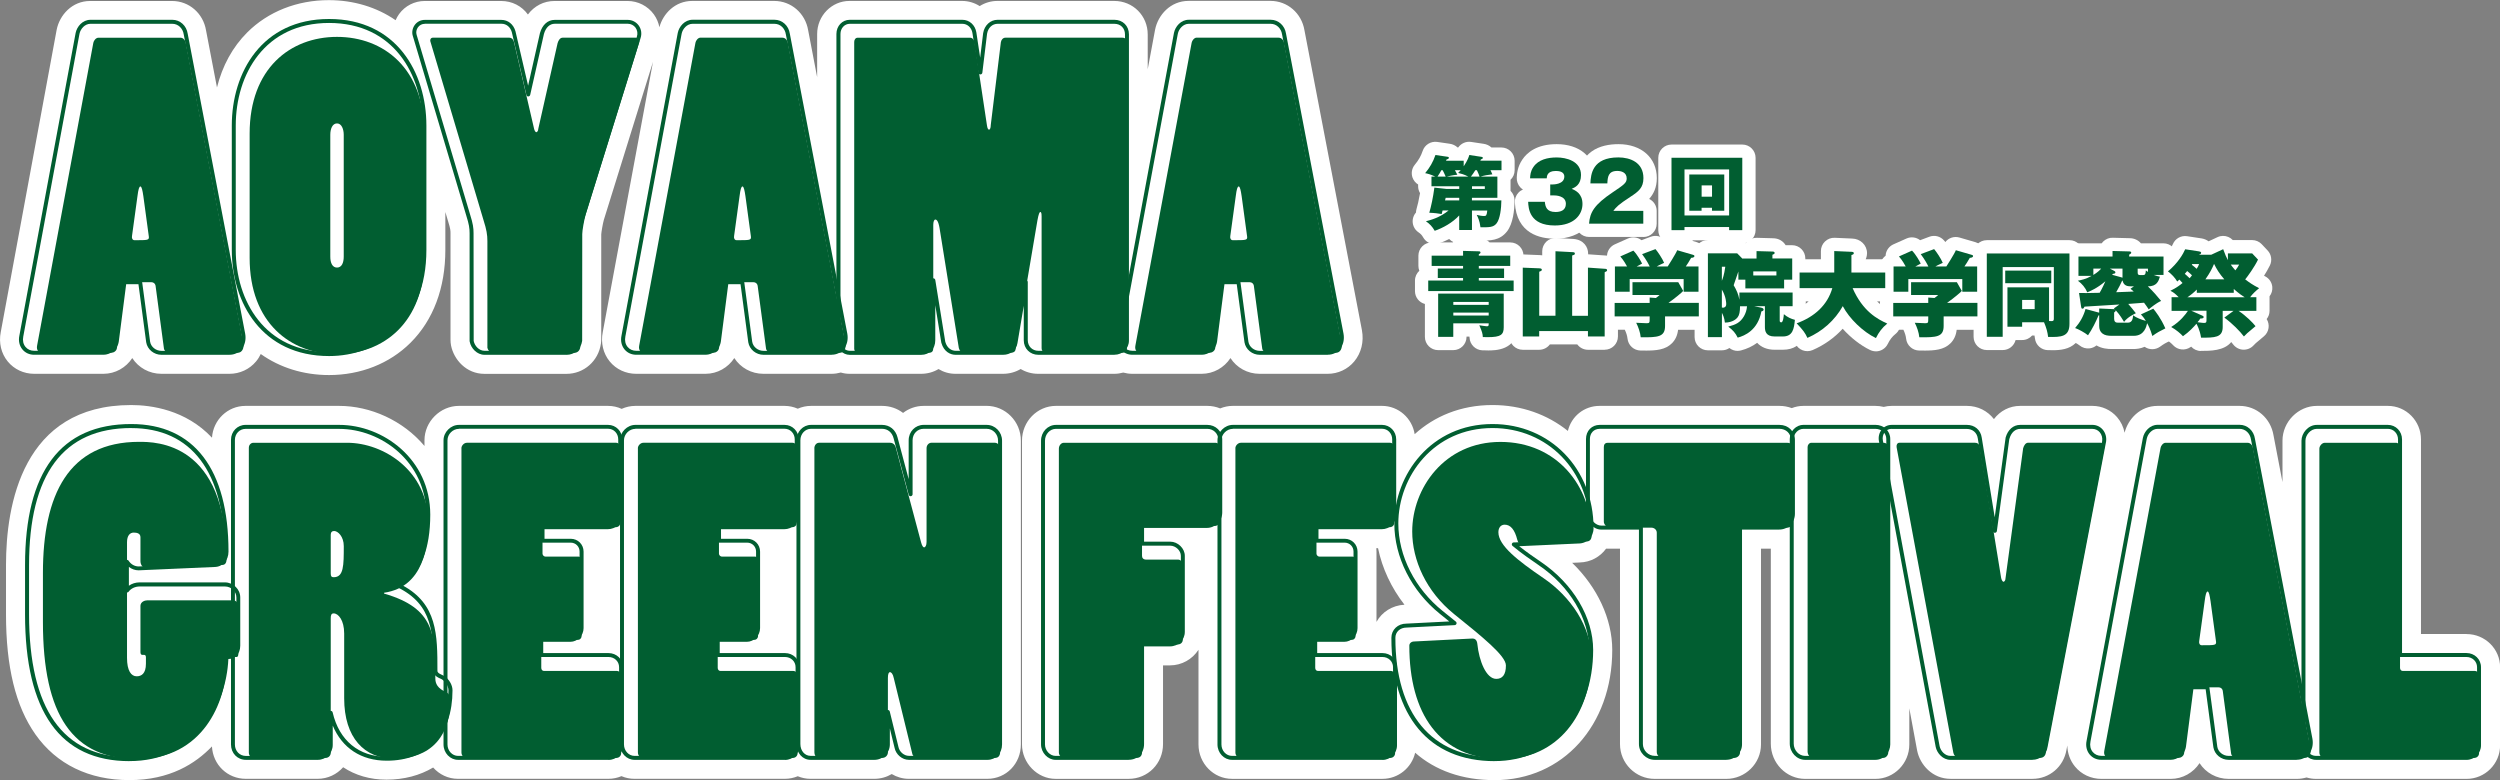
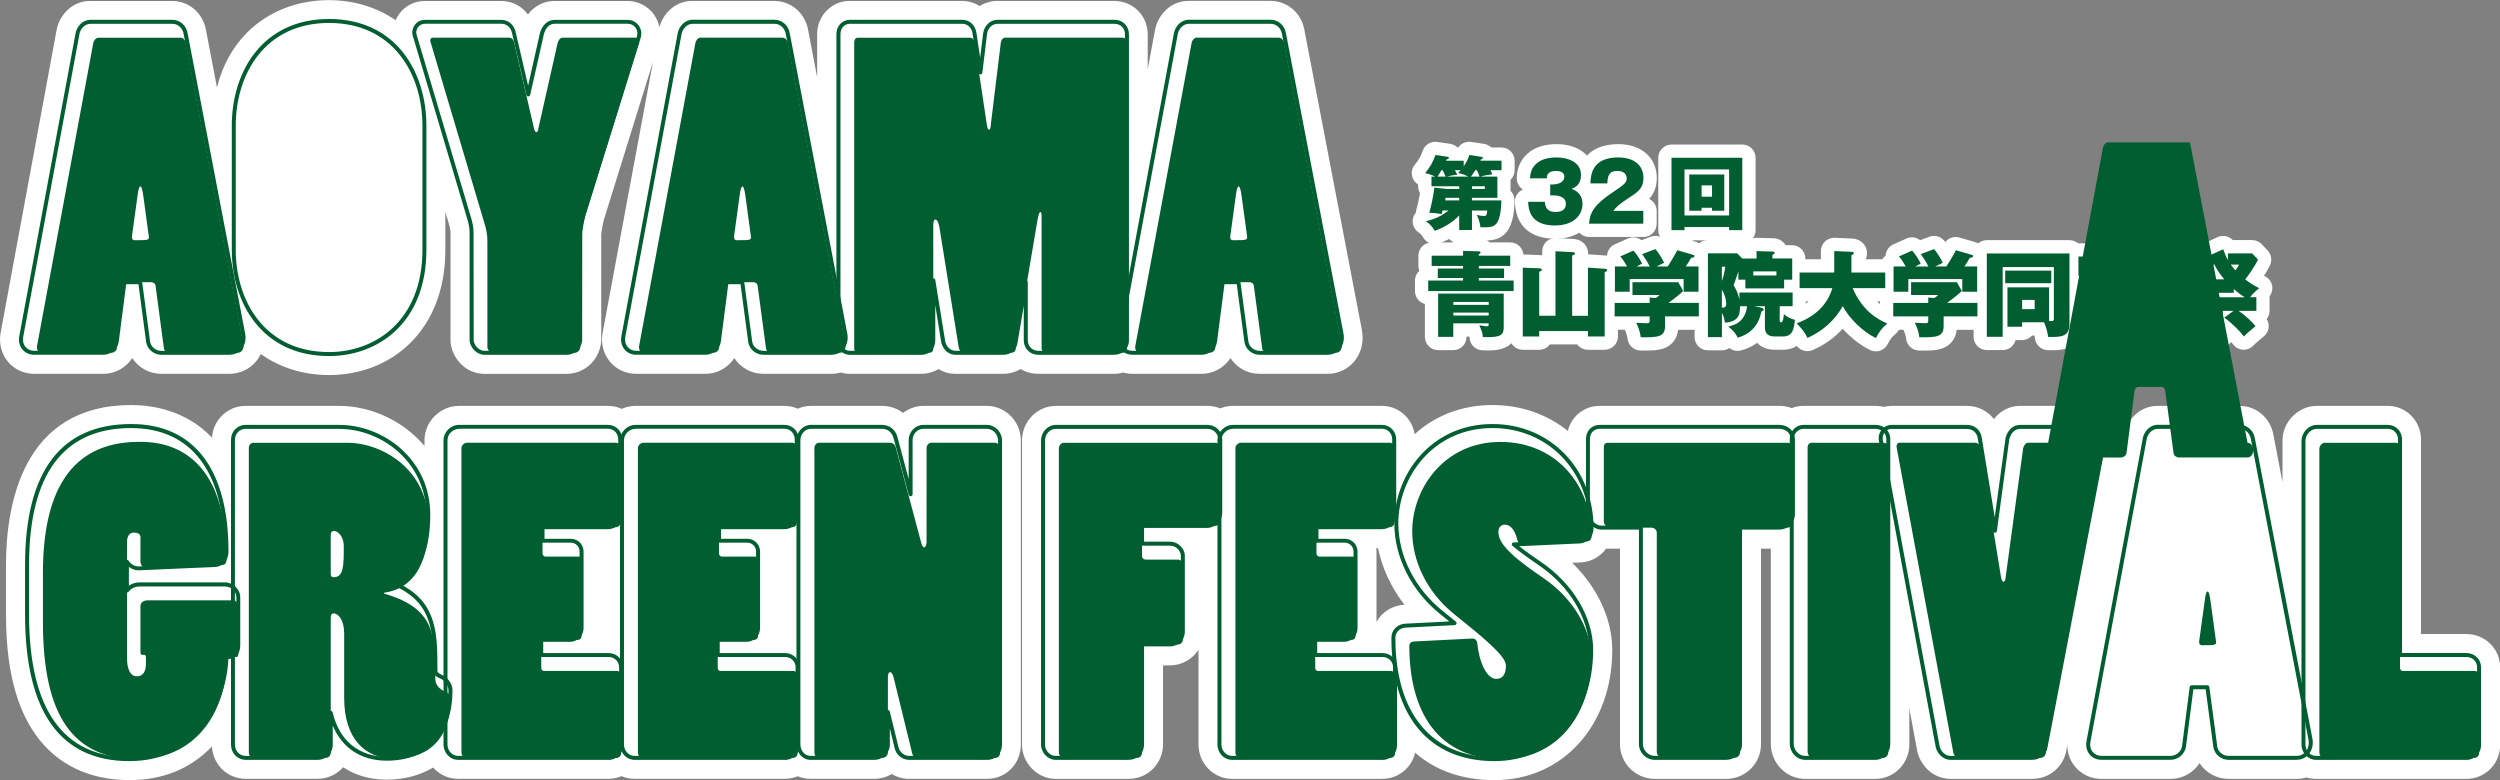
<svg xmlns="http://www.w3.org/2000/svg" id="_レイヤー_2" data-name="レイヤー 2" width="561.92" height="175.34" viewBox="0 0 561.92 175.34">
  <rect x="0" y="0" width="561.92" height="175.34" fill="#808080" stroke="none" />
  <defs>
    <style>
      .cls-1 {
        fill: #fff;
      }

      .cls-2 {
        fill: #015e31;
      }
    </style>
  </defs>
  <g id="_レイヤー_8" data-name="レイヤー 8">
    <g>
      <g>
        <path class="cls-1" d="M7.67,84.02h15.58c2.67,0,5.08-1.39,6.48-3.54,1.38,2.15,3.81,3.54,6.55,3.54h15.3c2.32,0,4.5-1.01,5.97-2.78.43-.51.78-1.07,1.06-1.67,4.31,3.07,9.63,4.73,15.35,4.73,7.09,0,13.59-2.57,18.3-7.25,5.13-5.1,7.84-12.32,7.84-20.88v-8.52l.58,1.97s.02.08.04.12c.54,1.71.54,2.15.54,2.66v23.99c0,.42.04.85.12,1.27.63,3.16,3.41,6.37,7.51,6.37h18.42c3.93,0,7.19-2.86,7.76-6.81.04-.31.07-.61.07-.92v-23.62c.03-.56.34-2.37.58-3.25l11.05-35.52-11.29,60.73c-.48,2.4.09,4.81,1.57,6.61,1.44,1.76,3.61,2.77,5.94,2.77h15.58c2.67,0,5.08-1.39,6.48-3.54,1.38,2.15,3.81,3.54,6.55,3.54h15.3c.72,0,1.42-.11,2.09-.29.63.19,1.29.29,1.97.29h16.05c1.47,0,2.81-.39,3.94-1.07,1.13.69,2.43,1.07,3.8,1.07h10.67c1.48,0,2.84-.39,4-1.08,1.14.69,2.48,1.08,3.94,1.08h17.09c.7,0,1.37-.1,2.02-.28.66.18,1.34.28,2.04.28h15.58c2.67,0,5.08-1.39,6.48-3.54,1.38,2.15,3.81,3.54,6.55,3.54h15.3c2.32,0,4.5-1.01,5.97-2.78,1.57-1.88,2.21-4.42,1.73-7.02l-12.92-67.42c-.64-3.84-3.82-6.6-7.63-6.6h-18.42c-4.09,0-6.87,3.2-7.52,6.45l-1.66,8.91v-7.81c0-4.23-3.31-7.54-7.54-7.54h-26.25c-1.45,0-2.82.42-3.98,1.16-1.15-.74-2.51-1.16-3.96-1.16h-25.31c-4,0-7.26,3.34-7.26,7.44v9.7l-2.02-10.54c-.64-3.84-3.82-6.6-7.63-6.6h-18.42c-3.86,0-6.56,2.85-7.39,5.91-.2-1.02-.61-2.01-1.23-2.87-1.37-1.9-3.58-3.03-5.92-3.03h-16.43c-2.41,0-4.55,1.13-5.97,3.04-1.39-1.91-3.56-3.04-6.02-3.04h-17.19c-2.27,0-4.42,1.1-5.75,2.94-.31.43-.57.9-.78,1.38-4.24-2.92-9.43-4.51-15.01-4.51-7.14,0-13.66,2.58-18.35,7.27-3.29,3.29-5.58,7.49-6.79,12.36l-2.46-12.84c-.64-3.84-3.82-6.6-7.63-6.6h-18.42c-4.09,0-6.87,3.2-7.52,6.45L.17,74.64c-.48,2.4.09,4.81,1.57,6.61,1.44,1.76,3.61,2.77,5.94,2.77Z" />
        <path class="cls-1" d="M221.77,91.23h-14.17c-1.73,0-3.34.59-4.62,1.58-1.32-1.01-2.95-1.58-4.73-1.58h-15.96c-1.06,0-2.06.23-2.98.63-.91-.4-1.92-.63-2.97-.63h-33.53c-1.09,0-2.13.24-3.08.67-.93-.43-1.97-.67-3.06-.67h-33.53c-4.19,0-7.73,3.54-7.73,7.73v1.28c-4.84-5.76-12.18-9.01-19.19-9.01h-21.06c-3.99,0-7.26,3.16-7.51,7.15-5.92-6.3-13.72-7.34-18.17-7.34-24.47,0-28.13,22.53-28.13,35.96v11.05c0,11.86,2.16,20.69,6.6,27,4.74,6.73,12.05,10.29,21.14,10.29s14.84-3.7,18.55-7.57c.22,4.12,3.48,7.28,7.61,7.28h16.15c2.28,0,4.33-1.01,5.73-2.6,2.72,1.8,6.02,2.79,9.75,2.79,3.92,0,7.52-.95,10.48-2.73,1.38,1.56,3.36,2.54,5.57,2.54h33.81c1.04,0,2.04-.21,2.95-.6.9.39,1.88.6,2.91.6h33.81c1.03,0,2.01-.21,2.9-.58.88.37,1.84.58,2.86.58h14.35c1.43,0,2.77-.39,3.92-1.07,1.13.68,2.45,1.07,3.82,1.07h17.66c4.23,0,7.54-3.39,7.54-7.73v-68.28c0-4.31-3.47-7.82-7.73-7.82Z" />
        <path class="cls-1" d="M554.38,142.51h-10.22v-43.74c0-4.16-3.34-7.54-7.44-7.54h-15.96c-4.19,0-7.73,3.58-7.73,7.82v9.32l-2.02-10.54c-.64-3.84-3.82-6.6-7.63-6.6h-18.42c-3.92,0-6.63,2.93-7.42,6.03-.25-1.29-.83-2.51-1.7-3.51-1.39-1.6-3.4-2.52-5.52-2.52h-16.24c-2.38,0-4.49,1.1-5.91,2.97-1.4-1.83-3.6-2.97-6.08-2.97h-16.9c-.61,0-1.21.08-1.79.23-.61-.15-1.24-.23-1.9-.23h-16.15c-.92,0-1.8.18-2.62.5-.86-.32-1.79-.5-2.77-.5h-40.42c-3.5,0-6.35,2.36-7.13,5.63-4.57-3.67-10.42-5.82-16.95-5.82-7.18,0-13.1,2.57-17.49,6.55-.56-3.6-3.64-6.36-7.34-6.36h-33.53c-1,0-1.96.21-2.85.57-.9-.37-1.88-.57-2.91-.57h-34c-4.21,0-7.63,3.51-7.63,7.82v68.28c0,4.19,3.45,7.73,7.54,7.73h16.43c4.33,0,7.73-3.44,7.73-7.82v-17.68h1.53c2.71,0,5.08-1.4,6.44-3.51v21.28c0,4.26,3.38,7.73,7.54,7.73h33.81c3.58,0,6.58-2.52,7.35-5.87,4.54,4,10.58,6.16,17.87,6.16,15.31,0,26.43-12.31,26.43-29.26,0-6.98-3.36-14.11-9.01-19.58l1.68-.08c2.47-.06,4.61-1.27,5.95-3.11h3.12v43.93c0,4.31,3.51,7.82,7.82,7.82h16.05c4.31,0,7.82-3.47,7.82-7.73v-44.02h2.21v43.83c0,4.37,3.47,7.92,7.73,7.92h15.77c4.21,0,7.63-3.47,7.63-7.73v-8.13l1.76,9.5c.63,3.16,3.42,6.35,7.51,6.35h18.42c3.81,0,6.99-2.72,7.63-6.5l.19-1c.04,1.75.64,3.41,1.73,4.74,1.44,1.76,3.61,2.77,5.94,2.77h15.58c2.67,0,5.08-1.39,6.48-3.54,1.38,2.15,3.81,3.54,6.55,3.54h15.3c.76,0,1.49-.12,2.2-.32.68.21,1.4.32,2.15.32h33.81c4.16,0,7.54-3.38,7.54-7.54v-17.57c0-4.1-3.38-7.44-7.54-7.44ZM309.39,139.78v-15.79c0-.26-.01-.52-.04-.77h.39c.94,4.53,2.97,8.89,5.94,12.7-2.75.14-5.07,1.65-6.29,3.86Z" />
      </g>
      <g>
        <path class="cls-2" d="M51.59,79.75h-15.3c-1.69,0-3.16-1.21-3.43-2.81l-1.74-13.06h-2.76l-1.66,12.88c-.27,1.87-1.96,2.98-3.44,2.98H7.67c-1.06,0-2-.43-2.64-1.21-.67-.82-.92-1.91-.68-3.07L17,7.41c.29-1.44,1.55-2.96,3.33-2.96h18.42c1.73,0,3.18,1.32,3.44,3.14l12.92,67.42c.24,1.3-.06,2.57-.82,3.48-.67.81-1.63,1.25-2.69,1.25ZM27.97,62.99h3.54c.22,0,.41.17.44.39l1.79,13.43c.19,1.16,1.29,2.05,2.55,2.05h15.3c.8,0,1.51-.33,2.01-.93.59-.71.82-1.71.63-2.74L41.3,7.75c-.2-1.4-1.27-2.4-2.56-2.4h-18.42c-1.25,0-2.23,1.14-2.45,2.23L5.23,75.64c-.18.9,0,1.72.5,2.33.47.57,1.16.88,1.95.88h15.58c1.1,0,2.36-.83,2.56-2.21l1.71-13.26c.03-.22.22-.39.44-.39Z" />
        <path class="cls-2" d="M73.97,80.03c-15.11,0-21.87-11.98-21.87-23.86v-27.95c0-11.92,6.76-23.95,21.87-23.95s21.87,12.03,21.87,23.95v27.95c0,16.48-10.99,23.86-21.87,23.86ZM73.97,5.16c-14.49,0-20.98,11.58-20.98,23.06v27.95c0,11.43,6.49,22.96,20.98,22.96,10.44,0,20.98-7.1,20.98-22.96v-27.95c0-11.48-6.49-23.06-20.98-23.06Z" />
        <path class="cls-2" d="M127.32,79.75h-18.42c-1.71,0-3.04-1.49-3.32-2.93l-.03-.17v-24.25c0-1.07-.12-1.97-.75-3.95l-12.01-40.36c-.26-.78-.1-1.73.42-2.46.53-.74,1.36-1.16,2.28-1.16h17.19c1.51,0,2.73.98,3.18,2.56l2.84,12.22,2.66-11.81c.53-1.87,1.76-2.97,3.31-2.97h16.43c.97,0,1.89.47,2.46,1.26.58.81.74,1.86.42,2.82l-12.36,39.71c-.33,1.18-.75,3.58-.75,4.34l-.02,24.02c-.27,1.85-1.72,3.14-3.53,3.14ZM95.5,5.35c-.63,0-1.2.29-1.56.79-.36.5-.47,1.14-.3,1.67l12.01,40.37c.66,2.08.79,3.05.79,4.21l.03,24.25c.22,1.09,1.19,2.21,2.45,2.21h18.42c1.36,0,2.45-.98,2.65-2.38l.02-.12v-23.77c0-.84.42-3.33.78-4.6l12.36-39.73c.23-.69.12-1.45-.29-2.02-.4-.55-1.05-.89-1.73-.89h-16.43c-1.14,0-2.03.84-2.44,2.3l-3.09,13.69c-.05.2-.23.35-.43.35h0c-.21,0-.39-.14-.43-.35l-3.27-14.1c-.33-1.16-1.22-1.89-2.32-1.89h-17.19Z" />
        <path class="cls-2" d="M186.92,79.75h-15.3c-1.69,0-3.16-1.21-3.43-2.81l-1.74-13.06h-2.76l-1.66,12.88c-.27,1.87-1.96,2.98-3.44,2.98h-15.58c-1.06,0-2-.43-2.64-1.21-.67-.82-.92-1.91-.68-3.07l12.65-68.06c.29-1.44,1.55-2.96,3.33-2.96h18.42c1.73,0,3.18,1.32,3.44,3.14l12.92,67.42c.24,1.3-.06,2.57-.82,3.48-.67.81-1.63,1.25-2.69,1.25ZM163.3,62.99h3.54c.22,0,.41.17.44.39l1.79,13.43c.19,1.16,1.29,2.05,2.55,2.05h15.3c.8,0,1.51-.33,2.01-.93.59-.71.82-1.71.63-2.74l-12.92-67.44c-.2-1.4-1.27-2.4-2.56-2.4h-18.42c-1.25,0-2.23,1.14-2.45,2.23l-12.65,68.06c-.18.9,0,1.72.5,2.33.47.57,1.16.88,1.95.88h15.58c1.1,0,2.36-.83,2.56-2.21l1.71-13.26c.03-.22.22-.39.44-.39Z" />
        <path class="cls-2" d="M250.47,79.75h-17.09c-1.86,0-3.27-1.41-3.27-3.27v-7.75l-1.42,8.41c-.26,1.56-1.56,2.61-3.24,2.61h-10.67c-1.17,0-2.62-.7-3.18-2.65l-.03-.1-1.35-8.41v7.9c0,1.93-1.31,3.27-3.18,3.27h-16.05c-1.59,0-2.99-1.44-2.99-3.08V7.63c0-1.78,1.31-3.18,2.99-3.18h25.31c1.58,0,2.87,1.15,3.15,2.81l.86,5.71.67-5.52c.29-1.77,1.63-3,3.25-3h26.25c1.89,0,3.27,1.38,3.27,3.27v68.84c0,1.78-1.44,3.18-3.27,3.18ZM230.56,62.97s.02,0,.04,0c.23.02.41.21.41.44v13.06c0,1.36,1.02,2.38,2.38,2.38h17.09c1.33,0,2.38-1,2.38-2.28V7.73c0-1.4-.98-2.38-2.38-2.38h-26.25c-1.2,0-2.15.9-2.37,2.24l-1.06,8.75c-.03.22-.21.39-.44.39h0c-.22,0-.41-.16-.44-.38l-1.35-8.94c-.2-1.21-1.13-2.06-2.26-2.06h-25.31c-1.17,0-2.09,1-2.09,2.28v69.03c0,1.17.98,2.19,2.09,2.19h16.05c1.39,0,2.28-.93,2.28-2.38v-13.48c0-.23.18-.43.41-.44.23-.01.44.14.48.37l2.25,13.92c.42,1.48,1.48,2.01,2.33,2.01h10.67c1.22,0,2.17-.75,2.36-1.87l2.31-13.64c.04-.22.22-.37.44-.37Z" />
        <path class="cls-2" d="M298.45,79.75h-15.3c-1.69,0-3.16-1.21-3.43-2.81l-1.74-13.06h-2.76l-1.66,12.88c-.27,1.87-1.96,2.98-3.44,2.98h-15.58c-1.06,0-2-.43-2.64-1.21-.67-.82-.92-1.91-.68-3.07l12.65-68.06c.29-1.44,1.55-2.96,3.33-2.96h18.42c1.73,0,3.18,1.32,3.44,3.14l12.92,67.42c.24,1.3-.06,2.57-.82,3.48-.67.81-1.63,1.25-2.69,1.25ZM274.83,62.99h3.54c.22,0,.41.17.44.39l1.79,13.43c.19,1.16,1.29,2.05,2.55,2.05h15.3c.8,0,1.51-.33,2.01-.93.59-.71.82-1.71.63-2.74l-12.92-67.44c-.2-1.4-1.27-2.4-2.56-2.4h-18.42c-1.25,0-2.23,1.14-2.45,2.23l-12.65,68.06c-.18.9,0,1.72.5,2.33.47.57,1.16.88,1.95.88h15.58c1.1,0,2.36-.83,2.56-2.21l1.71-13.26c.03-.22.22-.39.44-.39Z" />
        <path class="cls-2" d="M29.11,171.08c-15.58,0-23.48-11.11-23.48-33.02v-11.05c0-21.03,8.03-31.7,23.86-31.7,14.11,0,21.87,10.18,21.87,28.67,0,2-1.34,3.46-3.18,3.46q-17.01.75-17.02.75h0c-.8,0-1.57-.28-2.19-.77v4.23c.67-.48,1.52-.75,2.4-.75h19.17c1.88,0,3.46,1.54,3.46,3.37v10.86c0,1.96-1.31,2.99-2.61,2.99h-.06c-.24,5.4-2.12,10.79-5.21,14.85-4.03,5.3-9.91,8.1-17.02,8.1ZM29.49,96.21c-15.24,0-22.96,10.36-22.96,30.8v11.05c0,21.32,7.6,32.12,22.59,32.12,16.4,0,21.14-14.73,21.35-22.51,0-.24.2-.43.45-.43h.49c.85,0,1.72-.65,1.72-2.09v-10.86c0-1.34-1.17-2.47-2.57-2.47h-19.17c-1.01,0-1.96.45-2.48,1.17-.11.16-.32.22-.5.16-.18-.06-.31-.23-.31-.42v-6.44c0-.2.13-.37.32-.43.19-.06.39.02.5.19.51.79,1.35,1.27,2.26,1.27h0s17-.75,17-.75c1.34,0,2.3-1.08,2.3-2.57,0-17.92-7.45-27.78-20.98-27.78Z" />
        <path class="cls-2" d="M86.91,170.98c-5.72,0-10.01-2.84-12.12-7.89v4.34c0,1.85-1.51,3.36-3.36,3.36h-16.15c-1.92,0-3.36-1.49-3.36-3.46v-68.47c0-1.89,1.44-3.36,3.27-3.36h21.06c9.84,0,20.46,7.71,20.46,20.17,0,7.69-2.11,13.03-6.27,15.88,7.88,4.22,7.88,11.16,7.88,19.16,0,.26,0,.57,1.16,1.05l.3.15c1.12.67,1.93,2.03,1.93,3.24,0,9.91-5.53,15.83-14.79,15.83ZM74.34,159.78c.21,0,.39.14.43.35,1.47,6.33,5.9,9.96,12.13,9.96,8.7,0,13.9-5.58,13.9-14.94,0-.88-.66-1.97-1.5-2.47l-.18-.09c-1.59-.65-1.72-1.31-1.72-1.88,0-8.26,0-14.78-8.08-18.71-.15-.07-.24-.22-.25-.38,0-.16.08-.32.22-.4,4.32-2.55,6.51-7.78,6.51-15.54,0-11.91-10.16-19.28-19.56-19.28h-21.06c-1.33,0-2.38,1.09-2.38,2.47v68.47c0,1.46,1.06,2.57,2.47,2.57h16.15c1.36,0,2.47-1.11,2.47-2.47v-7.2c0-.23.17-.42.4-.44.02,0,.03,0,.05,0Z" />
        <path class="cls-2" d="M136.77,170.79h-33.81c-1.8,0-3.27-1.55-3.27-3.46v-68.37c0-1.84,1.62-3.46,3.46-3.46h33.53c1.78,0,3.18,1.44,3.18,3.27v17c0,1.78-1.44,3.18-3.27,3.18h-14.2v2.15h5.89c1.62,0,2.89,1.27,2.89,2.89v17.19c0,1.67-1.37,3.08-2.99,3.08h-6.08v2.53h14.67c1.83,0,3.27,1.4,3.27,3.18v17.57c0,1.8-1.47,3.27-3.27,3.27ZM103.15,96.39c-1.37,0-2.57,1.2-2.57,2.57v68.37c0,1.42,1.07,2.57,2.38,2.57h33.81c1.31,0,2.38-1.07,2.38-2.38v-17.57c0-1.28-1.04-2.28-2.38-2.28h-15.12c-.25,0-.45-.2-.45-.45v-3.42c0-.25.2-.45.45-.45h6.53c1.13,0,2.09-1,2.09-2.19v-17.19c0-1.12-.88-2-2-2h-6.34c-.25,0-.45-.2-.45-.45v-3.04c0-.25.2-.45.45-.45h14.65c1.33,0,2.38-1,2.38-2.28v-17c0-1.33-1-2.38-2.28-2.38h-33.53Z" />
        <path class="cls-2" d="M176.44,170.79h-33.81c-1.8,0-3.27-1.55-3.27-3.46v-68.37c0-1.84,1.62-3.46,3.46-3.46h33.53c1.78,0,3.18,1.44,3.18,3.27v17c0,1.78-1.44,3.18-3.27,3.18h-14.2v2.15h5.89c1.62,0,2.89,1.27,2.89,2.89v17.19c0,1.67-1.37,3.08-2.99,3.08h-6.08v2.53h14.67c1.83,0,3.27,1.4,3.27,3.18v17.57c0,1.8-1.47,3.27-3.27,3.27ZM142.82,96.39c-1.37,0-2.57,1.2-2.57,2.57v68.37c0,1.42,1.07,2.57,2.38,2.57h33.81c1.31,0,2.38-1.07,2.38-2.38v-17.57c0-1.28-1.04-2.28-2.38-2.28h-15.12c-.25,0-.45-.2-.45-.45v-3.42c0-.25.2-.45.45-.45h6.53c1.13,0,2.09-1,2.09-2.19v-17.19c0-1.12-.88-2-2-2h-6.34c-.25,0-.45-.2-.45-.45v-3.04c0-.25.2-.45.45-.45h14.65c1.33,0,2.38-1,2.38-2.28v-17c0-1.33-1-2.38-2.28-2.38h-33.53Z" />
        <path class="cls-2" d="M221.95,170.79h-17.66c-1.5,0-2.92-1.19-3.22-2.71l-1.06-4.35v3.6c0,1.88-1.58,3.46-3.46,3.46h-14.35c-1.81,0-3.18-1.53-3.18-3.55v-68.28c0-1.91,1.47-3.46,3.27-3.46h15.96c1.72,0,3.05,1.08,3.49,2.82l2.5,9.37v-8.73c0-1.94,1.48-3.46,3.36-3.46h14.17c1.91,0,3.46,1.59,3.46,3.55v68.28c0,1.97-1.41,3.46-3.27,3.46ZM199.56,159.58c.2,0,.38.14.43.34l1.95,7.96c.22,1.12,1.28,2.01,2.35,2.01h17.66c1.36,0,2.38-1.1,2.38-2.57v-68.28c0-1.47-1.15-2.66-2.57-2.66h-14.17c-1.39,0-2.47,1.13-2.47,2.57v12.14c0,.22-.17.41-.39.44-.23.03-.43-.11-.49-.33l-3.38-12.66c-.34-1.35-1.32-2.16-2.62-2.16h-15.96c-1.31,0-2.38,1.15-2.38,2.57v68.28c0,1.52.98,2.66,2.28,2.66h14.35c1.39,0,2.57-1.18,2.57-2.57v-7.3c0-.23.17-.42.39-.44.02,0,.04,0,.05,0Z" />
        <path class="cls-2" d="M253.69,170.79h-16.43c-1.74,0-3.27-1.62-3.27-3.46v-68.28c0-1.96,1.51-3.55,3.37-3.55h34c1.89,0,3.36,1.44,3.36,3.27v16.43c0,1.88-1.58,3.46-3.46,3.46h-14.11v3.09h5.89c1.71,0,3.27,1.51,3.27,3.18v17.09c0,1.83-1.48,3.27-3.36,3.27h-5.8v21.94c0,2.06-1.46,3.55-3.46,3.55ZM237.35,96.39c-1.36,0-2.47,1.19-2.47,2.66v68.28c0,1.37,1.11,2.57,2.38,2.57h16.43c1.54,0,2.57-1.07,2.57-2.66v-22.39c0-.25.2-.45.45-.45h6.24c1.39,0,2.47-1.04,2.47-2.38v-17.09c0-1.17-1.16-2.28-2.38-2.28h-6.34c-.25,0-.45-.2-.45-.45v-3.98c0-.25.2-.45.45-.45h14.55c1.39,0,2.57-1.18,2.57-2.57v-16.43c0-1.33-1.09-2.38-2.47-2.38h-34Z" />
        <path class="cls-2" d="M310.73,170.79h-33.81c-1.8,0-3.27-1.55-3.27-3.46v-68.37c0-1.84,1.62-3.46,3.46-3.46h33.53c1.78,0,3.18,1.44,3.18,3.27v17c0,1.78-1.44,3.18-3.27,3.18h-14.2v2.15h5.89c1.62,0,2.89,1.27,2.89,2.89v17.19c0,1.67-1.37,3.08-2.99,3.08h-6.08v2.53h14.67c1.83,0,3.27,1.4,3.27,3.18v17.57c0,1.8-1.47,3.27-3.27,3.27ZM277.11,96.39c-1.37,0-2.57,1.2-2.57,2.57v68.37c0,1.42,1.07,2.57,2.38,2.57h33.81c1.31,0,2.38-1.07,2.38-2.38v-17.57c0-1.28-1.04-2.28-2.38-2.28h-15.12c-.25,0-.45-.2-.45-.45v-3.42c0-.25.2-.45.45-.45h6.53c1.13,0,2.09-1,2.09-2.19v-17.19c0-1.12-.88-2-2-2h-6.34c-.25,0-.45-.2-.45-.45v-3.04c0-.25.2-.45.45-.45h14.65c1.33,0,2.38-1,2.38-2.28v-17c0-1.33-1-2.38-2.28-2.38h-33.53Z" />
        <path class="cls-2" d="M335.94,171.08c-14.74,0-23.2-10.11-23.2-27.73,0-1.81,1.45-3.18,3.36-3.18l9.65-.49c-.93-.75-2.08-1.68-2.08-1.68-6.43-5.19-10.27-12.79-10.27-20.34,0-10.98,8.25-22.35,22.06-22.35,12.96,0,22.72,10.05,22.72,23.39,0,1.97-1.45,3.46-3.36,3.46-8.44.39-11.92.55-13.36.61,1.72,1.36,3.58,2.64,4.88,3.52,7.25,4.91,11.75,12.49,11.75,19.79,0,14.71-9.11,24.99-22.16,24.99ZM335.47,96.21c-13.25,0-21.17,10.91-21.17,21.45,0,7.29,3.72,14.63,9.94,19.65,0,0,2.24,1.81,2.99,2.41.14.12.2.31.14.48-.06.18-.22.3-.4.31l-10.84.55c-1.43,0-2.49.98-2.49,2.28,0,17.06,8.13,26.84,22.3,26.84,12.52,0,21.26-9.91,21.26-24.1,0-7.01-4.35-14.31-11.35-19.05-1.56-1.07-3.9-2.67-5.88-4.33-.15-.12-.2-.33-.13-.5.07-.18.22-.29.44-.28h.17s14.35-.65,14.35-.65c1.43,0,2.49-1.1,2.49-2.57,0-12.82-9.39-22.49-21.83-22.49Z" />
        <path class="cls-2" d="M387.98,170.79h-16.05c-1.93,0-3.55-1.63-3.55-3.55v-48.2h-8.44c-1.78,0-3.46-1.73-3.46-3.55v-16.81c0-1.84,1.3-3.18,3.08-3.18h40.42c1.97,0,3.46,1.45,3.46,3.36v16.62c0,1.99-1.56,3.55-3.55,3.55h-8.34v48.29c0,1.91-1.6,3.46-3.55,3.46ZM359.55,96.39c-1.29,0-2.19.94-2.19,2.28v16.81c0,1.32,1.29,2.66,2.57,2.66h8.89c.25,0,.45.2.45.45v48.64c0,1.44,1.22,2.66,2.66,2.66h16.05c1.47,0,2.66-1.15,2.66-2.57v-48.74c0-.25.2-.45.45-.45h8.79c1.49,0,2.66-1.17,2.66-2.66v-16.62c0-1.41-1.1-2.47-2.57-2.47h-40.42Z" />
        <path class="cls-2" d="M421.51,170.79h-15.77c-1.88,0-3.46-1.67-3.46-3.65v-68.47c0-1.72,1.41-3.18,3.08-3.18h16.15c1.92,0,3.36,1.37,3.36,3.18v68.66c0,1.67-1.35,3.46-3.36,3.46ZM405.36,96.39c-1.19,0-2.19,1.05-2.19,2.28v68.47c0,1.49,1.17,2.76,2.57,2.76h15.77c1.48,0,2.47-1.33,2.47-2.57v-68.66c0-1.3-1.06-2.28-2.47-2.28h-16.15Z" />
        <path class="cls-2" d="M456.82,170.79h-18.42c-1.71,0-3.03-1.49-3.32-2.92l-12.75-68.69c-.19-.94.04-1.92.63-2.64.54-.66,1.36-1.04,2.23-1.04h16.9c1.76,0,3.1,1.15,3.34,2.86l2.92,17.92,2.45-17.93c.51-1.78,1.73-2.85,3.28-2.85h16.24c.88,0,1.71.38,2.29,1.05.63.73.91,1.72.77,2.72l-13.14,68.57c-.24,1.7-1.68,2.94-3.42,2.94ZM425.19,96.39c-.6,0-1.16.26-1.54.72-.41.5-.58,1.23-.44,1.9l12.75,68.69c.22,1.08,1.19,2.2,2.44,2.2h18.42c1.29,0,2.36-.92,2.54-2.2l13.14-68.57c.1-.73-.1-1.46-.56-1.99-.41-.47-1-.74-1.62-.74h-16.24c-1.12,0-2.03.82-2.42,2.2l-.04.12-2.79,20.65c-.03.22-.22.38-.44.39-.26-.02-.41-.16-.45-.37l-3.4-20.88c-.18-1.26-1.17-2.1-2.46-2.1h-16.9Z" />
        <path class="cls-2" d="M516.23,170.79h-15.3c-1.69,0-3.16-1.21-3.43-2.81l-1.74-13.06h-2.76l-1.66,12.88c-.27,1.87-1.96,2.98-3.44,2.98h-15.58c-1.06,0-2-.43-2.64-1.21-.67-.82-.92-1.91-.68-3.07l12.65-68.06c.29-1.44,1.55-2.96,3.33-2.96h18.42c1.73,0,3.18,1.32,3.44,3.14l12.92,67.42c.24,1.3-.06,2.57-.82,3.48-.67.81-1.63,1.25-2.69,1.25ZM492.61,154.03h3.54c.22,0,.41.17.44.39l1.79,13.43c.19,1.16,1.29,2.05,2.55,2.05h15.3c.8,0,1.51-.33,2.01-.93.59-.71.82-1.71.63-2.74l-12.92-67.44c-.2-1.4-1.27-2.4-2.56-2.4h-18.42c-1.25,0-2.23,1.14-2.45,2.23l-12.65,68.06c-.18.9,0,1.72.5,2.33.47.57,1.16.88,1.95.88h15.58c1.1,0,2.36-.83,2.56-2.21l1.71-13.26c.03-.22.22-.39.44-.39Z" />
        <path class="cls-2" d="M554.38,170.79h-33.81c-1.8,0-3.27-1.55-3.27-3.46v-68.28c0-1.68,1.48-3.55,3.46-3.55h15.96c1.78,0,3.18,1.44,3.18,3.27v48.01h14.48c1.83,0,3.27,1.4,3.27,3.18v17.57c0,1.8-1.47,3.27-3.27,3.27ZM520.76,96.39c-1.45,0-2.57,1.43-2.57,2.66v68.28c0,1.42,1.07,2.57,2.38,2.57h33.81c1.31,0,2.38-1.07,2.38-2.38v-17.57c0-1.28-1.04-2.28-2.38-2.28h-14.93c-.25,0-.45-.2-.45-.45v-48.45c0-1.33-1-2.38-2.28-2.38h-15.96Z" />
      </g>
      <g>
        <g>
          <path class="cls-1" d="M322.49,54.88c-1.04,0-2.04-.55-2.59-1.5-.31-.55-.57-.82-1.08-1.17-.97-.66-1.46-1.83-1.26-2.98.1-.56.35-1.06.71-1.47,0-.25.04-.51.11-.76.24-.83.54-2.05.8-3.59-.27-.45-.43-.98-.43-1.54v-.4c-.58-.35-1.02-.9-1.26-1.55-.35-.99-.15-2.1.52-2.9.83-.99,1.4-2,1.76-3.1.45-1.37,1.83-2.22,3.26-2.02l2.76.4c.72.09,1.35.4,1.83.85h.14c.63-.91,1.74-1.42,2.89-1.25l2.79.42c.69.09,1.31.39,1.79.83h2.23c1.65,0,2.98,1.34,2.98,2.98v2.13c0,.85-.35,1.61-.92,2.15v2.49s.03.03.04.04c.56.57.87,1.33.86,2.13-.02,2.19-.33,5.17-1.68,6.93-1.65,2.11-3.78,2.09-6.04,2.07-.02,0-.03,0-.05,0-.51.4-1.14.63-1.84.63h-2.87c-.88,0-1.66-.38-2.21-.98-.74.38-1.52.71-2.31.99-.32.11-.66.17-.98.17Z" />
          <path class="cls-1" d="M349.46,53.65c-3.2,0-8.61-1.06-8.97-8.15-.04-.82.25-1.62.82-2.21.28-.3.62-.53,1-.69-.21-.13-.4-.29-.57-.46-.56-.59-.86-1.39-.82-2.2.04-.84.12-2.4,1.25-4.07,1.05-1.58,3.26-3.47,7.72-3.47,5.05,0,8.45,2.79,8.45,6.93,0,1.12-.21,2.1-.64,2.96.64,1,.96,2.19.96,3.56,0,3.77-2.88,7.82-9.21,7.82ZM349.68,46.94h0,0Z" />
          <path class="cls-1" d="M369.36,53.26h-12.19c-.83,0-1.62-.34-2.18-.95-.56-.61-.85-1.42-.79-2.25.17-2.34.9-4.17,2.53-5.95-.53-.14-1.02-.42-1.4-.83-.56-.59-.86-1.38-.82-2.19.32-7.19,5.22-8.69,9.28-8.69,5.15,0,8.61,3.07,8.61,7.64,0,2.13-.76,3.6-1.72,4.67,1,.48,1.69,1.5,1.69,2.69v2.89c0,1.65-1.34,2.98-2.98,2.98Z" />
          <path class="cls-1" d="M391.61,54.72h-2.96c-.73,0-1.41-.26-1.92-.7h-6.18c-.52.44-1.19.7-1.92.7h-2.92c-1.65,0-2.98-1.34-2.98-2.98v-16.27c0-1.65,1.34-2.98,2.98-2.98h15.91c1.65,0,2.98,1.34,2.98,2.98v16.27c0,1.65-1.34,2.98-2.98,2.98Z" />
          <path class="cls-1" d="M334.42,78.76c-.44,0-.64,0-1.24-.02-1.54-.06-2.78-1.28-2.87-2.81,0-.09,0-.17-.03-.27h-.65v.06c0,1.65-1.34,2.98-2.98,2.98h-3.4c-1.65,0-2.98-1.34-2.98-2.98v-7.4c-1.29-.33-2.23-1.5-2.23-2.89v-2.36c0-.88.38-1.66.98-2.21-.13-.34-.21-.71-.21-1.09v-2.3c0-1.65,1.34-2.98,2.98-2.98h4.75c.07-.08.14-.17.22-.24.58-.56,1.37-.87,2.17-.84l3.61.1h0c.88,0,1.69.38,2.28.98h4.63c1.65,0,2.98,1.34,2.98,2.98v2.3c0,.38-.07.75-.21,1.09.6.55.98,1.33.98,2.21v2.36c0,1.39-.95,2.56-2.23,2.89v5.23c0,5.22-4.93,5.22-6.55,5.22Z" />
          <path class="cls-1" d="M360.68,78.62h-3.76c-.98,0-1.86-.48-2.4-1.21h-6.16c-.54.73-1.42,1.21-2.4,1.21h-3.69c-1.65,0-2.98-1.34-2.98-2.98v-15.47c0-.81.33-1.59.92-2.15s1.38-.86,2.18-.83l3.74.15c.18,0,.35.03.51.05v-.91c0-.82.34-1.6.93-2.17.59-.56,1.39-.86,2.21-.81l3.92.21c2.27.19,3.26,1.84,3.26,3.29,0,.06,0,.11,0,.17.06,0,.11,0,.17,0l3.88.27c2.22.22,3.19,1.86,3.19,3.29,0,.78-.23,1.38-.54,1.84v13.06c0,1.65-1.34,2.98-2.98,2.98Z" />
          <path class="cls-1" d="M369.86,78.79c-.36,0-.73,0-1.11,0-1.53-.02-2.79-1.18-2.94-2.7-.05-.55-.29-1.33-.61-1.98h-2.29c-1.65,0-2.98-1.34-2.98-2.98v-3.03c0-.48.11-.93.31-1.33-.16-.37-.25-.77-.25-1.2v-5.68c0-.99.48-1.86,1.21-2.4,0-.16.03-.32.06-.47.2-.93.83-1.71,1.7-2.1l2.94-1.31c1.02-.46,2.2-.3,3.06.38l2.08-.78c1.17-.44,2.5-.1,3.31.85.08.09.17.21.28.34.73-.93,1.97-1.36,3.18-1.01l3.51,1.02s.07.02.1.03c1.78.58,2.4,1.99,2.4,3.12,0,.06,0,.12,0,.18.57.54.92,1.31.92,2.16v5.68c0,.43-.09.83-.25,1.2.2.4.31.85.31,1.33v3.03c0,1.65-1.34,2.98-2.98,2.98h-4.64c-.14,1.25-.61,2.27-1.4,3.05-1.47,1.46-3.53,1.63-5.93,1.63Z" />
          <path class="cls-1" d="M390.57,78.87c-.68,0-1.33-.23-1.86-.65-.48.33-1.06.52-1.69.52h-3.15c-1.65,0-2.98-1.34-2.98-2.98v-18.83c0-1.65,1.34-2.98,2.98-2.98h6.58c.71,0,1.4.26,1.94.71.1-.13.21-.26.32-.37.58-.56,1.36-.87,2.17-.84l3.59.1h0c1.36,0,2.34.67,2.88,1.56h1.45c1.65,0,2.98,1.34,2.98,2.98v4.76c0,.49-.12.95-.33,1.36.27.45.43.98.43,1.54v3.07c0,.39-.08.77-.21,1.11.52.6.8,1.4.72,2.23-.15,1.59-.59,6.45-5.66,6.45h-1.86c-1.67,0-3.02-.57-3.92-1.56-1.03.77-2.25,1.35-3.62,1.71-.26.07-.51.1-.77.1ZM398.36,57.27h0,0Z" />
          <path class="cls-1" d="M421.65,78.97c-.43,0-.87-.09-1.29-.29-2.16-1.03-4.39-2.79-6.18-4.79-1.86,2.03-4.14,3.66-6.75,4.79-1.49.65-3.22-.01-3.9-1.48-.33-.72-.51-1.04-1.88-2.48-.69-.73-.97-1.76-.74-2.74.23-.98.94-1.77,1.89-2.12,1.5-.54,2.75-1.25,3.74-2.12h-2.06c-1.65,0-2.98-1.34-2.98-2.98v-3.51c0-1.65,1.34-2.98,2.98-2.98h4.8v-1.84c0-.81.33-1.59.92-2.15.59-.56,1.36-.87,2.19-.83l3.88.17c1.9.04,3.38,1.47,3.38,3.3,0,.19-.03.75-.3,1.36h4.37c1.65,0,2.98,1.34,2.98,2.98v3.51c0,1.65-1.34,2.98-2.98,2.98h-1.81c1.32,1.29,2.63,1.88,3.5,2.27.95.43,1.6,1.32,1.73,2.35.13,1.03-.29,2.06-1.1,2.7-.72.58-1.25,1.26-1.72,2.22-.51,1.06-1.58,1.69-2.69,1.69Z" />
          <path class="cls-1" d="M432.48,78.79c-.36,0-.73,0-1.11,0-1.53-.02-2.79-1.18-2.94-2.7-.05-.55-.29-1.33-.61-1.98h-2.29c-1.65,0-2.98-1.34-2.98-2.98v-3.03c0-.48.11-.93.31-1.33-.16-.37-.25-.77-.25-1.2v-5.68c0-.99.48-1.86,1.21-2.4,0-.16.03-.32.06-.47.2-.93.83-1.71,1.7-2.1l2.94-1.31c1.02-.46,2.2-.3,3.06.38l2.08-.78c1.17-.44,2.5-.1,3.31.85.08.09.17.21.28.34.73-.93,1.97-1.36,3.18-1.01l3.51,1.02s.07.02.1.03c1.78.58,2.4,1.99,2.4,3.12,0,.06,0,.12,0,.18.57.54.92,1.31.92,2.16v5.68c0,.43-.09.83-.25,1.2.2.4.31.85.31,1.33v3.03c0,1.65-1.34,2.98-2.98,2.98h-4.64c-.14,1.25-.61,2.27-1.4,3.05-1.47,1.46-3.53,1.63-5.93,1.63Z" />
          <path class="cls-1" d="M461.29,78.71c-.34,0-.68,0-1-.01-1.49-.03-2.73-1.16-2.9-2.63-.03-.22-.06-.43-.1-.66h-.53c-.55.63-1.35,1.02-2.25,1.02h-1.47c-.33,1.3-1.5,2.25-2.89,2.25h-3.57c-1.65,0-2.98-1.34-2.98-2.98v-18.74c0-1.65,1.34-2.98,2.98-2.98h18.58c1.65,0,2.98,1.34,2.98,2.98v15.82c0,1.83-.53,3.28-1.59,4.32-1.46,1.43-3.46,1.62-5.26,1.62Z" />
          <path class="cls-1" d="M483.77,78.49c-.32,0-.64-.05-.95-.15-.28-.09-.53-.22-.77-.39-.96.42-1.88.5-2.46.5h-4.93c-.92,0-2.23-.09-3.44-.81-.42.35-.94.58-1.5.66-.84.11-1.68-.13-2.33-.68-.37-.31-1.53-.95-1.92-1.08-.95-.31-1.67-1.08-1.93-2.04-.26-.96-.03-1.99.62-2.74.37-.43.69-.87.95-1.32-.13-.29-.23-.62-.29-.98,0-.02-.02-.1-.02-.12l-.46-3.05c-.08-.54-.01-1.09.19-1.58-.42-.66-.58-1.47-.41-2.26.02-.08.04-.16.06-.24,0-.07,0-.14,0-.2v-4.34c0-1.65,1.34-2.98,2.98-2.98h5.23c.1-.15.22-.28.35-.41.58-.56,1.36-.88,2.16-.84l3.8.1h0c1,0,1.91.44,2.51,1.15h5.06c1.65,0,2.98,1.34,2.98,2.98v4.13c0,1.08-.57,2.03-1.43,2.55-.11.22-.23.45-.38.68.21.24.41.49.61.74.59.72.8,1.68.58,2.59-.13.52-.39.99-.75,1.36.5.79,1.03,1.75,1.53,2.89.64,1.46.01,3.17-1.42,3.87-1.22.6-1.54.77-2.49,1.45-.52.37-1.13.56-1.75.56ZM478.58,57.24h0,0Z" />
          <path class="cls-1" d="M494.71,78.89c-.87,0-1.66-.37-2.21-.98-.05.04-.1.07-.15.11-1.22.85-2.88.67-3.89-.42-.3-.33-.96-.95-1.93-1.5-.92-.52-1.5-1.48-1.52-2.54-.01-.71.23-1.39.66-1.93-.36-.49-.58-1.1-.58-1.76v-3.07c0-.06,0-.12,0-.18-.18-.39-.28-.83-.28-1.28,0-.71.27-1.38.71-1.9-.02-.02-.04-.03-.06-.05-.73-.55-1.17-1.4-1.19-2.32-.02-.91.38-1.79,1.08-2.37,2.11-1.74,2.95-3.63,3.04-3.83.53-1.25,1.84-1.99,3.2-1.78l3.15.48s.03,0,.04,0c.67.11,1.21.35,1.64.67l2.01-.94c.77-.36,1.65-.37,2.42-.04.38.16.73.4,1.01.7h4.34c.82,0,1.61.34,2.17.94l1.32,1.4c.85.9,1.05,2.23.52,3.34-.38.78-.86,1.6-1.33,2.34.09.05.18.09.27.14.9.47,1.5,1.36,1.59,2.37.07.77-.16,1.52-.62,2.11,0,.06,0,.13,0,.19v3.07c0,.7-.24,1.35-.65,1.85.78,1.24.55,2.89-.59,3.86-.19.16-.8.68-1.29,1.09l-.55.46c-.21.2-.36.34-.5.5-.6.66-1.44,1.01-2.35.98-.89-.04-1.71-.48-2.25-1.19-.12-.16-.26-.34-.43-.53-1.6,1.99-4.72,1.99-6.83,1.99Z" />
        </g>
        <g>
          <path class="cls-2" d="M324.24,47.33c-.05.25-.09.34-.2.78-.85-.14-1.59-.25-2.78-.29.42-1.46.85-3.41,1.14-5.65l2.67.29h2.92v-.6h-6.24v-2.16h.87c-1.14-.54-1.75-.67-2.29-.78,1.01-1.21,1.8-2.54,2.31-4.08l2.76.4c.14.02.25.05.25.23,0,.2-.16.29-.5.36l-.13.29h3.97v1.26c.92-1.37,1.17-2.2,1.26-2.54l2.79.42c.14.02.25.09.25.23,0,.2-.22.27-.43.34-.04.07-.09.22-.13.29h4.76v2.13h-2.49c.14.25.27.56.43.94-.97.11-1.77.23-2.69.51h3.82v4.76h-5.72v.58h6.62c-.02,1.8-.29,4.13-1.06,5.14-.72.92-1.59.92-3.64.9-.18-1.46-.59-2.29-.85-2.78.52.13,1.15.25,1.68.25.45,0,.58-.13.7-1.23h-3.44v4.38h-2.87v-3.28c-1.48,1.62-3.64,2.81-5.5,3.46-.56-.97-1.14-1.57-1.98-2.15,1.06-.27,3.16-.83,5.09-2.42h-1.35ZM324.95,39.7c-.29-.69-.61-1.3-.69-1.44h-.29c-.29.54-.38.7-.87,1.44h1.84ZM327.99,44.46h-3.05c-.09.36-.11.42-.14.58h3.19v-.58ZM330.05,39.7c-.99-.51-1.7-.69-2.31-.83q.23-.25.58-.61h-1.3c.29.5.4.72.54,1.01-.97.09-2.07.34-2.42.43h4.91ZM332.56,39.7c-.16-.45-.25-.72-.6-1.44h-.36c-.27.45-.65,1.01-.99,1.44h1.95ZM330.86,42.46h2.88v-.6h-2.88v.6Z" />
          <path class="cls-2" d="M348.44,43.91v-2.45h.54c.16,0,2.63,0,2.63-1.77,0-1.23-1.44-1.26-1.95-1.26-1.93,0-1.98,1.21-2,1.66h-3.75c.04-.74.09-1.59.74-2.54,1.14-1.7,3.25-2.16,5.25-2.16,2.11,0,5.46.79,5.46,3.95,0,2.18-1.33,2.78-2.09,3.1.79.34,2.42,1.03,2.42,3.41s-1.86,4.83-6.22,4.83c-5.74,0-5.92-3.88-5.99-5.32h3.75c.11,1.08.38,2.29,2.4,2.29,1.06,0,2.33-.32,2.33-1.84,0-1.89-2.42-1.89-2.72-1.89h-.79Z" />
          <path class="cls-2" d="M369.36,50.27h-12.19c.18-2.52,1.17-4.26,5.25-7,2.6-1.75,3.21-2.16,3.21-3.17,0-1.39-1.28-1.68-2.11-1.68-2.07,0-2.16,1.39-2.24,2.8h-3.81c.09-2.04.43-5.84,6.29-5.84,2.67,0,5.63,1.14,5.63,4.65,0,2.15-1.08,3.01-2.92,4.2-2.74,1.79-3.17,2.29-3.84,3.16h6.73v2.89Z" />
          <path class="cls-2" d="M378.62,51.03v.7h-2.92v-16.27h15.91v16.27h-2.96v-.7h-10.03ZM388.65,48.43v-10.35h-10.03v10.35h10.03ZM382.46,46.7v.67h-2.76v-8.15h7.86v8.15h-2.76v-.67h-2.34ZM384.81,44.21v-2.54h-2.34v2.54h2.34Z" />
          <path class="cls-2" d="M339.45,57.47v2.3h-7.06v.58h5.68v2.13h-5.68v.58h7.83v2.36h-19.2v-2.36h7.83v-.58h-5.68v-2.13h5.68v-.58h-7.06v-2.3h7.06v-1.08l3.61.1c.17,0,.31.1.31.27,0,.15-.1.23-.38.4v.31h7.06ZM326.65,72.67v3.05h-3.4v-9.73h14.74v7.56c0,1.69-.67,2.23-3.57,2.23-.4,0-.58,0-1.13-.02-.04-.75-.15-1.19-.79-2.65.25.04,1.5.23,1.67.23.44,0,.44-.15.44-.67h-7.95ZM334.61,68.52v-.65h-7.95v.65h7.95ZM334.61,70.92v-.65h-7.95v.65h7.95Z" />
          <path class="cls-2" d="M349.62,70.98v-14.51l3.92.21c.25.02.44.06.44.31,0,.23-.06.25-.61.44v13.55h3.55v-10.83l3.88.27c.21.02.42.06.42.31,0,.21-.04.23-.54.46v14.44h-3.76v-1.21h-10.96v1.21h-3.69v-15.47l3.74.15c.44.02.54.15.54.31,0,.25-.19.31-.58.46v9.89h3.65Z" />
          <path class="cls-2" d="M374.25,71.13v2.13c0,2.48-1.57,2.59-5.47,2.55-.1-1.09-.54-2.34-1.02-3.26.33.02,2,.1,2.38.1.65,0,.65-.15.65-1.09v-.44h-7.87v-3.03h7.87v-1.21l1.4.1c.4-.29.56-.42.83-.67h-6.09v-2.88h10.29l1.11,1.96c-.5.52-1.59,1.44-3.32,2.69h6.83v3.03h-7.58ZM370.8,59.9c-.17-.38-.71-1.44-1.71-2.78l3.01-1.13c.5.58,1.54,2.11,1.94,3.09-1.07.48-1.36.65-1.65.81h2.46s1.9-2.96,2.13-3.65l3.51,1.02c.19.06.36.1.36.29,0,.29-.38.4-.73.4-.61,1.06-.77,1.29-1.21,1.94h2.86v5.68h-3.34v-2.84h-12.13v2.84h-3.32v-5.68h2.73c-.15-.29-.79-1.44-1.52-2.25l2.94-1.31c.88.9,1.69,2.36,1.96,2.92-.58.29-.86.44-1.21.65h2.92Z" />
          <path class="cls-2" d="M395.94,69.18c.08.02.46.08.46.42,0,.29-.33.35-.5.4-.79,4.22-3.76,5.47-5.32,5.89-.52-1.06-1.06-1.67-2.13-2.48,1.71-.44,2.69-.9,3.53-2.32.35-.61.65-1.42.69-2.25h-1.57c0,1.23-.15,1.98-.54,2.48-.25.33-1.08,1.17-2.86,1.19-.13-1.17-.48-1.82-.67-2.19v5.45h-3.15v-18.83h6.58l1.11,1.13-.02.04h3.26v-1.67l3.59.1c.21,0,.48.04.48.31,0,.21-.17.29-.5.42v.83h4.45v4.76h-1.82v1.96h-8.71v-1.96h-1.57v-1.84c-.17.48-.92,2.65-1.06,3.09.65,1.11,1.06,2.02,1.29,3.26v-1.61h11.96v3.07h-2.9v3.19c0,.17,0,.44.35.44.42,0,.54-1.29.58-1.84.86.71,1.59,1.04,2.48,1.27-.19,2.05-.5,3.74-2.69,3.74h-1.86c-1.98,0-2.19-1.21-2.19-2.15v-4.66h-2.44l1.69.35ZM387.02,59.96v3.15c.19-.48.52-1.31.77-3.15h-.77ZM387.02,69.12c.08.02.17.04.25.04.21,0,.73-.1.73-.81,0-.15,0-1.63-.98-3.26v4.03ZM394.08,61.92h5.2v-.92h-5.2v.92Z" />
          <path class="cls-2" d="M404.49,64.76v-3.51h7.79v-4.82l3.92.17c.1,0,.48.02.48.31,0,.27-.31.35-.54.42v3.92h7.6v3.51h-7.33c2.28,5.22,5.57,6.97,7.79,7.97-1.13.9-1.92,1.96-2.55,3.26-2.88-1.38-5.99-4.38-7.45-7.18-1.79,3.19-4.59,5.68-7.95,7.14-.52-1.13-.94-1.71-2.42-3.28,4.05-1.46,6.93-4.13,8.02-7.91h-7.35Z" />
          <path class="cls-2" d="M436.87,71.13v2.13c0,2.48-1.57,2.59-5.47,2.55-.1-1.09-.54-2.34-1.02-3.26.33.02,2,.1,2.38.1.65,0,.65-.15.65-1.09v-.44h-7.87v-3.03h7.87v-1.21l1.4.1c.4-.29.56-.42.83-.67h-6.09v-2.88h10.29l1.11,1.96c-.5.52-1.59,1.44-3.32,2.69h6.83v3.03h-7.58ZM433.43,59.9c-.17-.38-.71-1.44-1.71-2.78l3.01-1.13c.5.58,1.54,2.11,1.94,3.09-1.06.48-1.36.65-1.65.81h2.46s1.9-2.96,2.13-3.65l3.51,1.02c.19.06.36.1.36.29,0,.29-.38.4-.73.4-.61,1.06-.77,1.29-1.21,1.94h2.86v5.68h-3.34v-2.84h-12.13v2.84h-3.32v-5.68h2.73c-.15-.29-.79-1.44-1.52-2.25l2.94-1.31c.88.9,1.69,2.36,1.96,2.92-.58.29-.86.44-1.21.65h2.92Z" />
          <path class="cls-2" d="M454.51,72.42v1.02h-3.3v-8.85h9.35v7.56c.86.06,1.08.08,1.08-.58v-11.54h-11.5v15.68h-3.57v-18.74h18.58v15.82c0,2.9-1.82,3.01-4.8,2.94-.12-1.06-.38-2.02-.92-3.3h-4.93ZM461.06,60.83v2.82h-10.35v-2.82h10.35ZM454.51,67.41v2.07h2.82v-2.07h-2.82Z" />
          <path class="cls-2" d="M475.2,71.67c0,.81.5.86.94.86h2.13c1.04,0,1.13-1.02,1.19-1.65.69.54,1.88.98,2.86,1.25-.46-.75-.79-1.11-1.11-1.46l2.78-1.29c.52.65,1.71,2.13,2.71,4.43-1.31.65-1.79.9-2.92,1.71-.48-1.57-.75-2.09-1.17-2.88-.17.75-.63,2.84-3.01,2.84h-4.93c-.86,0-1.57-.1-2.11-.52-.52-.4-.73-.98-.73-1.71v-2.38l-.15.02c-.61,1.48-1.42,3.09-2.36,4.47-.67-.56-2.15-1.38-2.9-1.63,1.09-1.25,1.9-2.67,2.34-4.28l3.07.83v-.94l3.34.15s.08.02.17.04c-.06-.08-.12-.15-.21-.21l1.25-.88c-1.25.08-6.74.4-7.85.48-.17.33-.23.46-.46.46-.25,0-.27-.25-.31-.48l-.46-3.05c.79.02,2.13.04,4.63-.04.58-.96,1.17-2.3,1.29-2.59-1.84,1.57-3.42,2.23-4.07,2.48-.42-1.02-1.19-1.94-2.11-2.61.73-.15,1.77-.33,3.11-1.09h-2.98v-4.34h7.66v-1.25l3.8.1c.19,0,.4.06.4.29,0,.13-.1.25-.46.44v.42h7.72v4.13h-2.21c.65.25,1.07.33,1.4.4-.31,1-.69,2.19-2.71,2.17,1.19,1.15,2,2.07,2.98,3.28-1.11.48-2.44,1.59-2.78,1.9-.4-.61-.67-.98-1.06-1.5-1.19.08-2.36.19-3.55.27.58.65,1.19,1.42,1.71,2.09-.48.23-1.84.88-2.65,1.94-.36-.58-.9-1.54-1.88-2.61.02.17-.04.29-.35.5v1.44ZM470.52,61.8c.96-.58,1.48-1.11,1.75-1.42h-1.75v1.42ZM476.95,62.38c.06.02.08.02.12.04v-2.05h-2.84l.98.52c.21.1.27.23.27.33,0,.27-.31.31-.54.33-.12.12-.17.17-.21.21l2.21.61ZM479.64,64.36h-.63c-.71,0-1.67-.06-1.92-1.29-.04.02-.06.02-.1.02-.42.94-.69,1.42-1.34,2.59,1.63-.06,1.86-.06,3.95-.15-.25-.23-.38-.33-.73-.63l.77-.54ZM480.48,60.38v.81c0,.27,0,.63.5.63h.75c.52,0,.54-.38.58-1.04.29.23.35.27.48.35v-.75h-2.32Z" />
          <path class="cls-2" d="M494.29,56.51c.12.02.46.08.46.31,0,.27-.35.38-.54.44h2.8l2.69-1.25c.4,1.15.73,1.84,1.06,2.46v-1.52h5.45l1.32,1.4c-.81,1.69-2.32,3.76-2.88,4.45.9.67,1.57,1.17,3.13,1.98-.77.61-1.54,1.34-2.02,2.02h1.4v3.07h-4.01c1.69,1.11,3.24,2.69,3.82,3.44-.29.25-1.61,1.36-1.88,1.59-.31.29-.52.5-.73.73-.88-1.17-2.61-2.94-4.4-4.24l2.07-1.52h-2.44v3.63c0,2.4-1.8,2.4-4.86,2.4-.29-1.82-.92-2.9-1.04-3.13-.61.71-1.65,1.84-3.03,2.8-.56-.61-1.46-1.4-2.65-2.07,2.07-1.27,3.26-2.86,3.76-3.63h-3.67v-3.07h1.59c-.77-.79-1.15-1.09-1.86-1.44,1.4-.67,2.3-1.38,2.73-1.75-.33-.38-.56-.63-.71-.77-.25.23-.31.29-.48.44-.52-.88-1.25-1.65-2.09-2.28,2.27-1.88,3.46-3.99,3.88-4.97l3.15.48ZM492.69,61.88c-.12-.13-.58-.56-1.08-.96-.08.1-.46.52-.54.63.25.19.46.4,1.08.98.13-.12.27-.29.54-.65ZM504.52,66.81c-.5-.31-1.23-.79-2.44-1.86v.86h-8.31v-.73c-.63.65-1.4,1.27-2.11,1.73h12.86ZM492.58,69.87l2.4,1.06c.17.06.33.15.33.35,0,.19-.19.33-.75.31-.19.29-.38.56-.63.83.96.13,1.29.17,1.5.17.52,0,.52-.29.52-.69v-2.05h-3.38ZM492.75,59.35c-.06.08-.08.1-.1.17.38.27.71.56,1.09.9.27-.4.44-.73.54-1.06h-1.52ZM499.95,62.78c-1.09-1.25-1.73-2.3-2.3-3.47-.42,1-.9,1.98-1.94,3.47h4.24ZM501.41,59.48c.15.23.4.56,1.02,1.29.35-.42.58-.77.86-1.29h-1.88Z" />
        </g>
      </g>
      <g>
        <path class="cls-2" d="M40.53,8.47c.66,0,1.13.57,1.23,1.23l12.94,67.52c.19,1.04-.28,2.08-1.32,2.08h-15.3c-.57,0-1.13-.38-1.23-.94l-1.89-14.17c-.09-.47-.47-.76-.94-.76h-5.1c-.38,0-.75.38-.85.94l-1.79,13.88c-.09.66-.76,1.04-1.23,1.04h-15.58c-.85,0-1.32-.66-1.13-1.61L20.98,9.61c.09-.47.57-1.13,1.13-1.13h18.42ZM32.22,44.08c-.19-1.32-.38-2.17-.66-2.17s-.47.66-.66,2.17l-1.23,8.97c-.09.47.09.94.57.94,3.02,0,3.31,0,3.21-.85l-1.23-9.07Z" />
-         <path class="cls-2" d="M56.11,30.01c0-14.64,9.16-21.72,19.64-21.72s19.64,7.08,19.64,21.72v27.95c0,14.54-9.25,21.63-19.64,21.63s-19.64-6.99-19.64-21.63v-27.95ZM74.24,57.68c0,1.42.47,2.46,1.51,2.46s1.51-1.04,1.51-2.46v-27.39c0-1.23-.47-2.55-1.51-2.55s-1.51,1.23-1.51,2.55v27.39Z" />
        <path class="cls-2" d="M96.72,9.23c-.09-.28.09-.76.57-.76h17.19c.47,0,.85.28,1.04.94l4.53,19.55c.09.47.38.76.47.76.19,0,.47-.28.47-.76l4.34-19.26c.19-.66.57-1.23,1.13-1.23h16.43c.57,0,.94.57.75,1.13l-12.37,39.76c-.38,1.32-.85,3.97-.85,5.01v23.7c-.09.66-.57,1.23-1.32,1.23h-18.42c-.57,0-1.04-.66-1.13-1.13v-23.99c0-1.42-.19-2.55-.85-4.63l-11.99-40.32Z" />
        <path class="cls-2" d="M175.86,8.47c.66,0,1.13.57,1.23,1.23l12.94,67.52c.19,1.04-.28,2.08-1.32,2.08h-15.3c-.57,0-1.13-.38-1.23-.94l-1.89-14.17c-.09-.47-.47-.76-.94-.76h-5.1c-.38,0-.75.38-.85.94l-1.79,13.88c-.09.66-.76,1.04-1.23,1.04h-15.58c-.85,0-1.32-.66-1.13-1.61l12.65-68.09c.09-.47.57-1.13,1.13-1.13h18.42ZM167.55,44.08c-.19-1.32-.38-2.17-.66-2.17s-.47.66-.66,2.17l-1.23,8.97c-.09.47.09.94.57.94,3.02,0,3.31,0,3.21-.85l-1.23-9.07Z" />
        <path class="cls-2" d="M192.76,79.3c-.38,0-.76-.47-.76-.85V9.42c0-.47.28-.94.76-.94h25.31c.47,0,.85.38.94.94l2.83,18.79c.09.66.28.94.47.94s.38-.38.38-1.04l2.27-18.6c.09-.57.47-1.04,1.04-1.04h26.25c.66,0,1.04.38,1.04,1.04v68.84c0,.57-.47.94-1.04.94h-17.09c-.57,0-1.04-.38-1.04-1.04v-29.56c0-.76-.09-1.04-.28-1.04s-.38.38-.66,1.89l-4.91,28.99c-.09.57-.57.76-1.04.76h-10.67c-.47,0-.85-.38-1.04-1.04l-4.34-27.01c-.28-1.61-.66-1.89-.94-1.89s-.47.47-.47,1.23v27.67c0,.66-.28,1.04-.94,1.04h-16.05Z" />
        <path class="cls-2" d="M287.39,8.47c.66,0,1.13.57,1.23,1.23l12.94,67.52c.19,1.04-.28,2.08-1.32,2.08h-15.3c-.57,0-1.13-.38-1.23-.94l-1.89-14.17c-.09-.47-.47-.76-.94-.76h-5.1c-.38,0-.75.38-.85.94l-1.79,13.88c-.09.66-.76,1.04-1.23,1.04h-15.58c-.85,0-1.32-.66-1.13-1.61l12.65-68.09c.09-.47.57-1.13,1.13-1.13h18.42ZM279.08,44.08c-.19-1.32-.38-2.17-.66-2.17s-.47.66-.66,2.17l-1.23,8.97c-.09.47.09.94.57.94,3.02,0,3.31,0,3.21-.85l-1.23-9.07Z" />
        <path class="cls-2" d="M31.56,136.25c0-1.04,1.04-1.32,1.61-1.32h19.17c.66,0,1.23.57,1.23,1.13v10.86c0,.38-.09.75-.38.75h-1.61c-.57,0-.66.47-.66,1.13,0,9.16-5.48,21.81-20.02,21.81s-21.25-9.82-21.25-30.79v-11.05c0-17.57,5.76-29.46,21.63-29.46,3.68,0,19.64,0,19.64,26.44,0,.66-.28,1.23-.94,1.23l-17.09.76c-.66,0-1.32-.66-1.32-1.61v-5.38c0-.85-.76-1.04-1.51-1.04-.85,0-1.51.66-1.51,2.17v25.97c0,2.93.94,4.16,2.17,4.16,1.04,0,2.08-.57,2.08-2.83v-1.42c0-.28-.09-.57-.38-.57h-.47c-.19,0-.38-.19-.38-.57v-10.39Z" />
        <path class="cls-2" d="M78.02,99.52c8.31,0,18.23,6.42,18.23,17.94,0,5.1-.94,14.45-9.92,15.77v.19c11.52,3.31,11.52,9.44,11.52,19.08,0,1.13.47,2.27,2.55,3.12.47.28.85.94.85,1.32,0,12.84-9.44,13.6-12.56,13.6-6.8,0-11.33-4.72-11.33-13.6v-14.54c0-3.02-1.32-4.53-2.36-4.53-.57,0-.66.47-.66,1.13v30.22c0,.57-.47,1.13-1.13,1.13h-16.15c-.66,0-1.13-.47-1.13-1.23v-68.47c0-.66.47-1.13,1.04-1.13h21.06ZM74.34,128.89c0,.66.19.85.66.85,2.27,0,2.27-2.64,2.27-6.99,0-2.17-1.32-3.4-2.17-3.4-.47,0-.76.28-.76.85v8.69Z" />
        <path class="cls-2" d="M103.71,100.75c0-.57.57-1.23,1.23-1.23h33.53c.57,0,.94.47.94,1.04v17c0,.57-.47.94-1.04.94h-15.77c-.38,0-.66.28-.66.66v5.29c0,.38.38.66.66.66h7.46c.38,0,.66.28.66.66v17.19c0,.47-.38.85-.75.85h-7.65c-.38,0-.66.28-.66.76v5.57c0,.38.28.66.57.66h16.34c.66,0,1.04.47,1.04.94v17.57c0,.57-.47,1.04-1.04,1.04h-33.81c-.57,0-1.04-.57-1.04-1.23v-68.37Z" />
        <path class="cls-2" d="M143.37,100.75c0-.57.57-1.23,1.23-1.23h33.53c.57,0,.94.47.94,1.04v17c0,.57-.47.94-1.04.94h-15.77c-.38,0-.66.28-.66.66v5.29c0,.38.38.66.66.66h7.46c.38,0,.66.28.66.66v17.19c0,.47-.38.85-.75.85h-7.65c-.38,0-.66.28-.66.76v5.57c0,.38.28.66.57.66h16.34c.66,0,1.04.47,1.04.94v17.57c0,.57-.47,1.04-1.04,1.04h-33.81c-.57,0-1.04-.57-1.04-1.23v-68.37Z" />
        <path class="cls-2" d="M183.04,100.75c0-.66.47-1.23,1.04-1.23h15.96c.66,0,1.13.38,1.32,1.13l5.67,21.25c.19.76.47,1.13.66,1.13.28,0,.57-.38.57-1.23v-21.06c0-.66.47-1.23,1.13-1.23h14.17c.75,0,1.23.66,1.23,1.32v68.28c0,.66-.38,1.23-1.04,1.23h-17.66c-.38,0-.94-.38-1.04-.94l-4.16-17c-.19-.94-.57-1.32-.85-1.32s-.47.38-.47,1.32v16.72c0,.66-.57,1.23-1.23,1.23h-14.35c-.57,0-.94-.57-.94-1.32v-68.28Z" />
        <path class="cls-2" d="M238,100.84c0-.66.47-1.32,1.13-1.32h34c.66,0,1.13.47,1.13,1.04v16.43c0,.66-.57,1.23-1.23,1.23h-15.3c-.57,0-1.04.38-1.04,1.04v5.67c0,.47.28.85.94.85h7.18c.47,0,1.04.47,1.04.94v17.09c0,.57-.47,1.04-1.13,1.04h-7.08c-.47,0-.94.66-.94,1.23v22.95c0,.85-.47,1.32-1.23,1.32h-16.43c-.47,0-1.04-.57-1.04-1.23v-68.28Z" />
        <path class="cls-2" d="M277.67,100.75c0-.57.57-1.23,1.23-1.23h33.53c.57,0,.94.47.94,1.04v17c0,.57-.47.94-1.04.94h-15.77c-.38,0-.66.28-.66.66v5.29c0,.38.38.66.66.66h7.46c.38,0,.66.28.66.66v17.19c0,.47-.38.85-.75.85h-7.65c-.38,0-.66.28-.66.76v5.57c0,.38.28.66.57.66h16.34c.66,0,1.04.47,1.04.94v17.57c0,.57-.47,1.04-1.04,1.04h-33.81c-.57,0-1.04-.57-1.04-1.23v-68.37Z" />
        <path class="cls-2" d="M342.17,122.37c-.57,0-.94-.28-1.13-1.04-.57-2.27-1.51-3.4-2.83-3.4-.94,0-1.42.76-1.42,1.7,0,3.02,4.44,6.42,10.1,10.29,6.14,4.16,10.77,10.96,10.77,17.94,0,12.65-7.55,22.76-19.93,22.76-14.35,0-20.96-10.39-20.96-25.5,0-.47.38-.94,1.13-.94l13.03-.66c.66,0,1.04.38,1.13,1.23.38,3.78,1.98,7.84,4.25,7.84,1.32,0,2.17-.85,2.17-3.02s-5.29-6.42-11.62-11.52c-6.33-5.1-9.44-12.18-9.44-18.6,0-9.63,7.18-20.12,19.83-20.12s20.49,9.92,20.49,21.15c0,.66-.38,1.23-1.13,1.23l-14.45.66Z" />
        <path class="cls-2" d="M373.71,170.35c-.66,0-1.32-.57-1.32-1.32v-49.3c0-.66-.57-1.13-1.23-1.13h-9.44c-.57,0-1.23-.76-1.23-1.32v-16.81c0-.57.28-.94.85-.94h40.42c.66,0,1.23.38,1.23,1.13v16.62c0,.76-.57,1.32-1.32,1.32h-9.44c-.66,0-1.13.47-1.13,1.32v49.2c0,.66-.57,1.23-1.32,1.23h-16.05Z" />
        <path class="cls-2" d="M407.52,170.35c-.66,0-1.23-.66-1.23-1.42v-68.47c0-.47.38-.94.85-.94h16.15c.66,0,1.13.38,1.13.94v68.66c0,.57-.47,1.23-1.13,1.23h-15.77Z" />
        <path class="cls-2" d="M449.83,130.02c.09.47.38.75.47.75.19,0,.47-.28.47-.75l3.97-29.28c.19-.66.57-1.23,1.13-1.23h16.24c.57,0,.94.57.85,1.23l-13.13,68.47c-.09.66-.57,1.13-1.23,1.13h-18.42c-.57,0-1.04-.66-1.13-1.13l-12.75-68.66c-.09-.47.09-1.04.66-1.04h16.9c.57,0,1.04.28,1.13.94l4.82,29.56Z" />
-         <path class="cls-2" d="M505.17,99.52c.66,0,1.13.57,1.23,1.23l12.94,67.52c.19,1.04-.28,2.08-1.32,2.08h-15.3c-.57,0-1.13-.38-1.23-.94l-1.89-14.17c-.09-.47-.47-.75-.94-.75h-5.1c-.38,0-.75.38-.85.94l-1.79,13.88c-.09.66-.76,1.04-1.23,1.04h-15.58c-.85,0-1.32-.66-1.13-1.61l12.65-68.09c.09-.47.57-1.13,1.13-1.13h18.42ZM496.86,135.12c-.19-1.32-.38-2.17-.66-2.17s-.47.66-.66,2.17l-1.23,8.97c-.09.47.09.94.57.94,3.02,0,3.31,0,3.21-.85l-1.23-9.07Z" />
+         <path class="cls-2" d="M505.17,99.52c.66,0,1.13.57,1.23,1.23c.19,1.04-.28,2.08-1.32,2.08h-15.3c-.57,0-1.13-.38-1.23-.94l-1.89-14.17c-.09-.47-.47-.75-.94-.75h-5.1c-.38,0-.75.38-.85.94l-1.79,13.88c-.09.66-.76,1.04-1.23,1.04h-15.58c-.85,0-1.32-.66-1.13-1.61l12.65-68.09c.09-.47.57-1.13,1.13-1.13h18.42ZM496.86,135.12c-.19-1.32-.38-2.17-.66-2.17s-.47.66-.66,2.17l-1.23,8.97c-.09.47.09.94.57.94,3.02,0,3.31,0,3.21-.85l-1.23-9.07Z" />
        <path class="cls-2" d="M556.17,150.8c.66,0,1.04.47,1.04.94v17.57c0,.57-.47,1.04-1.04,1.04h-33.81c-.57,0-1.04-.57-1.04-1.23v-68.28c0-.57.57-1.32,1.23-1.32h15.96c.57,0,.94.47.94,1.04v49.58c0,.38.28.66.57.66h16.15Z" />
      </g>
    </g>
  </g>
</svg>